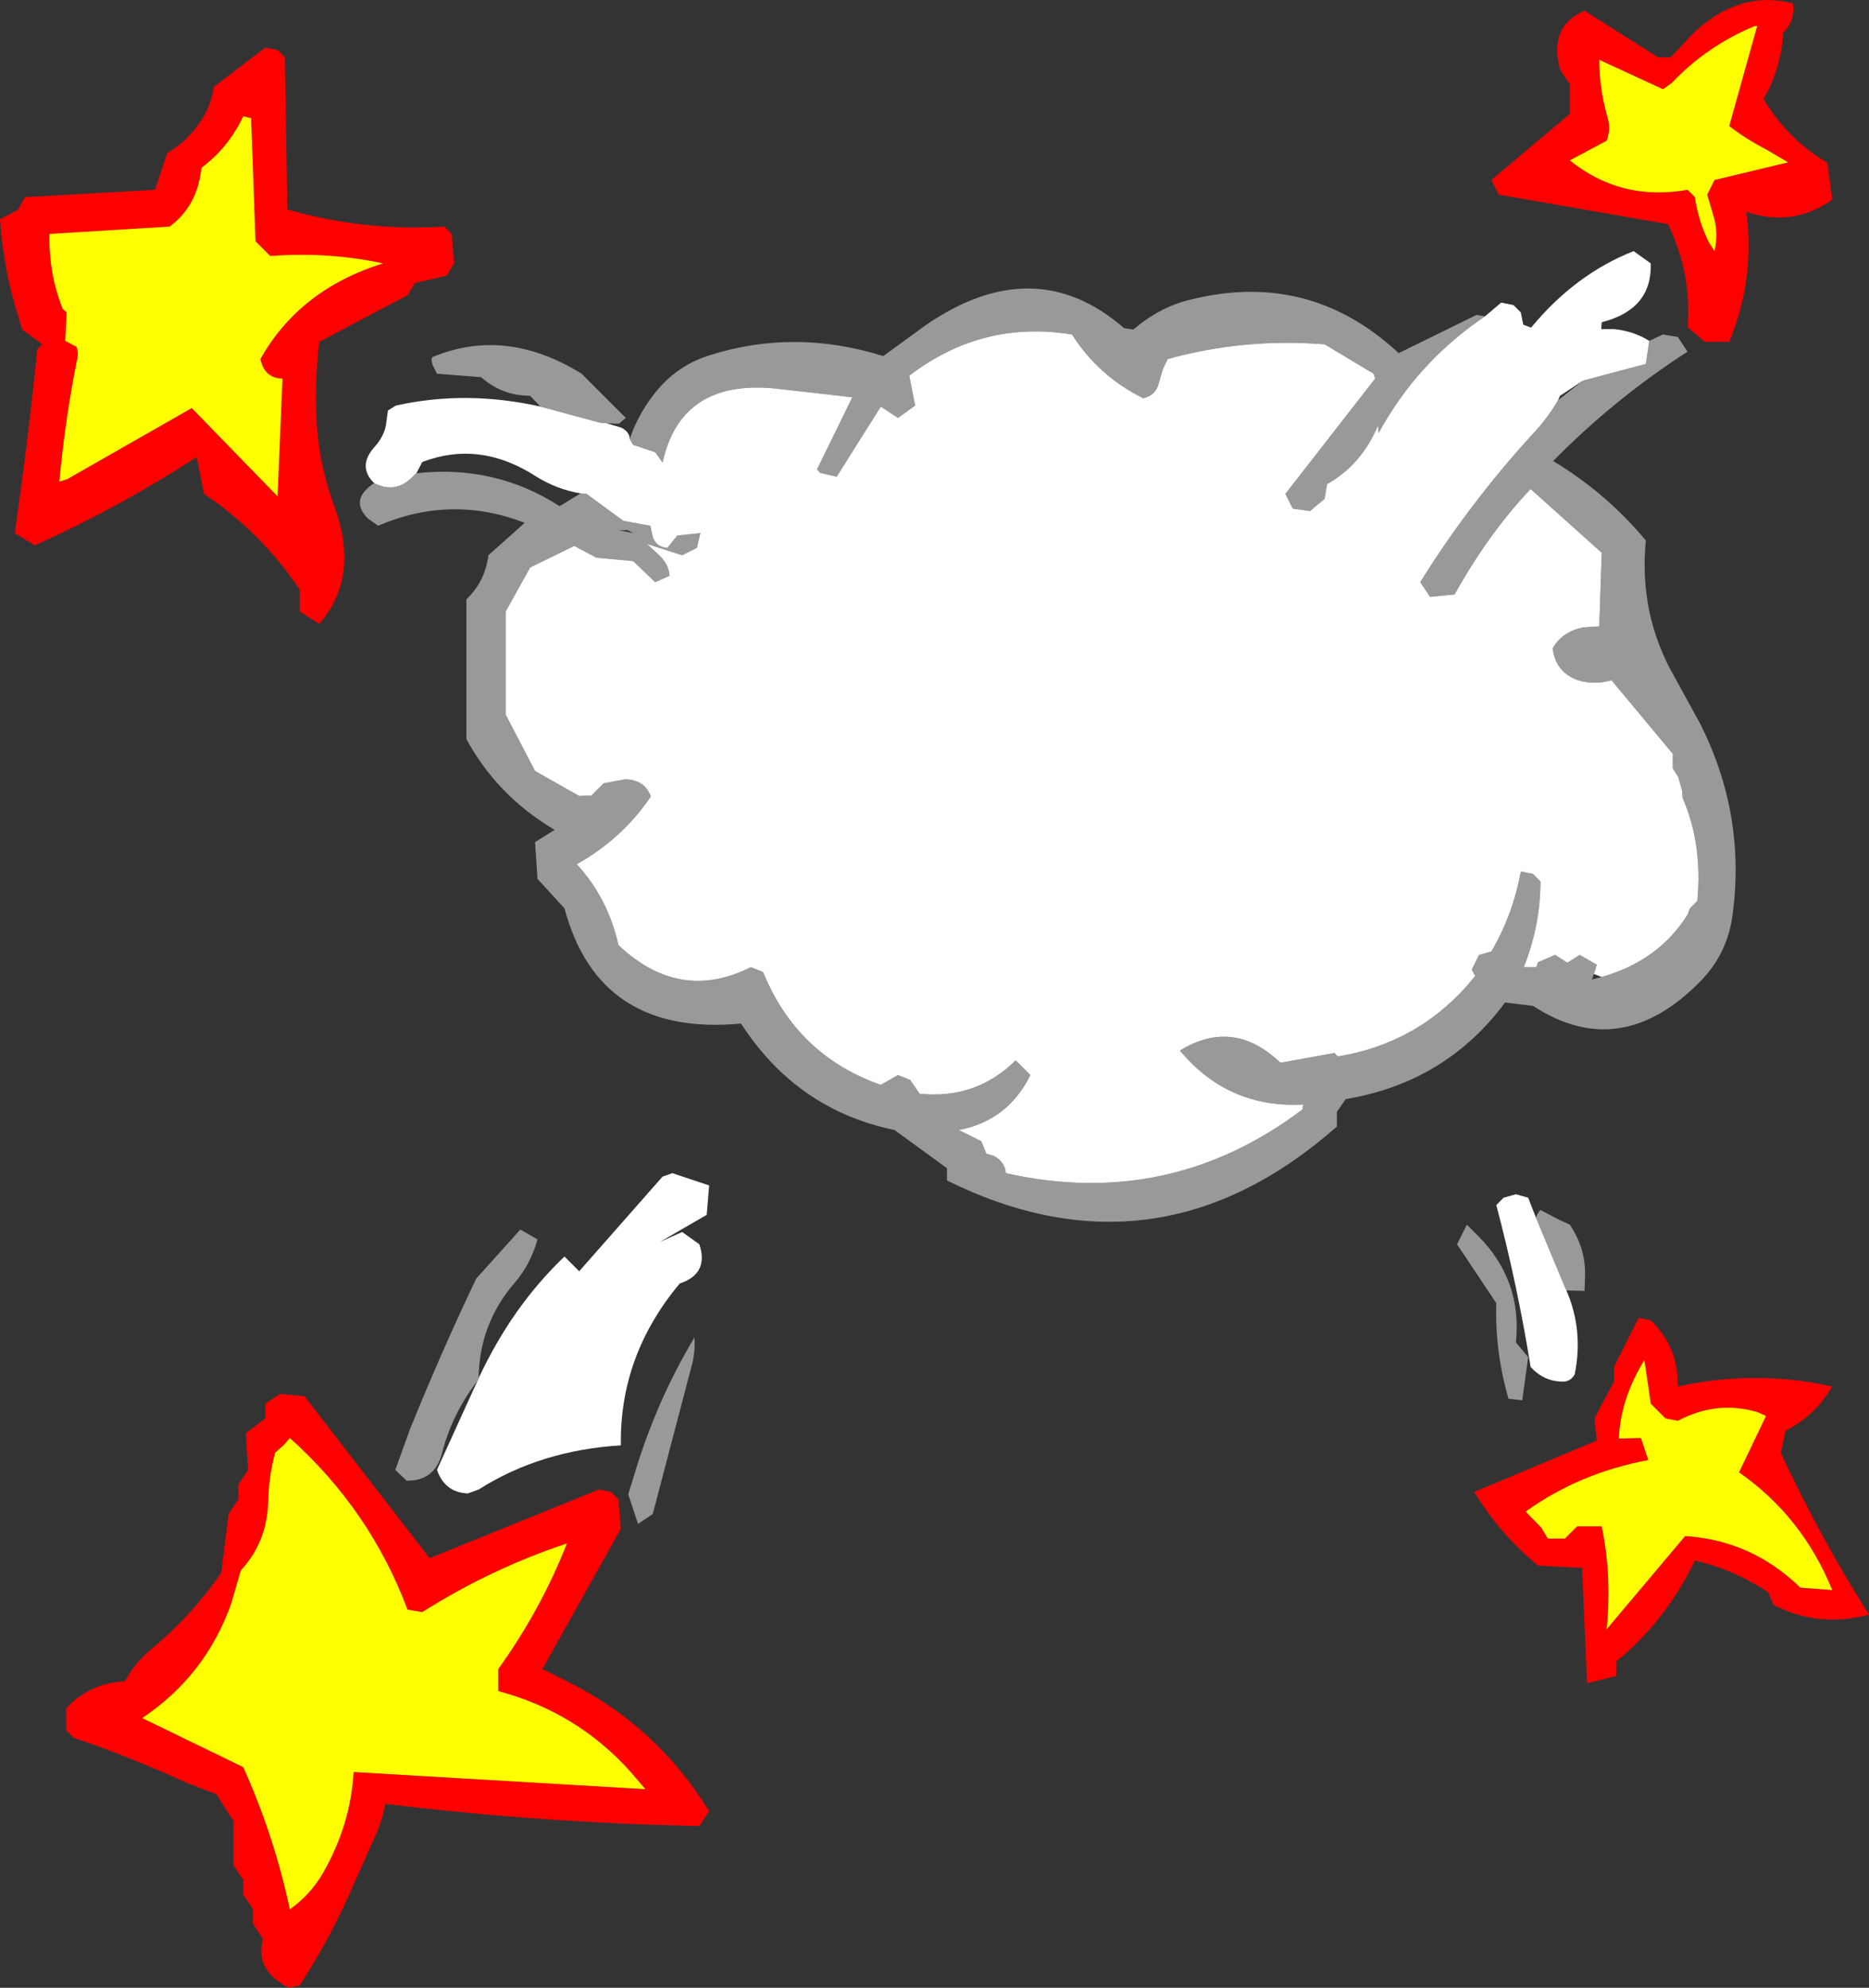
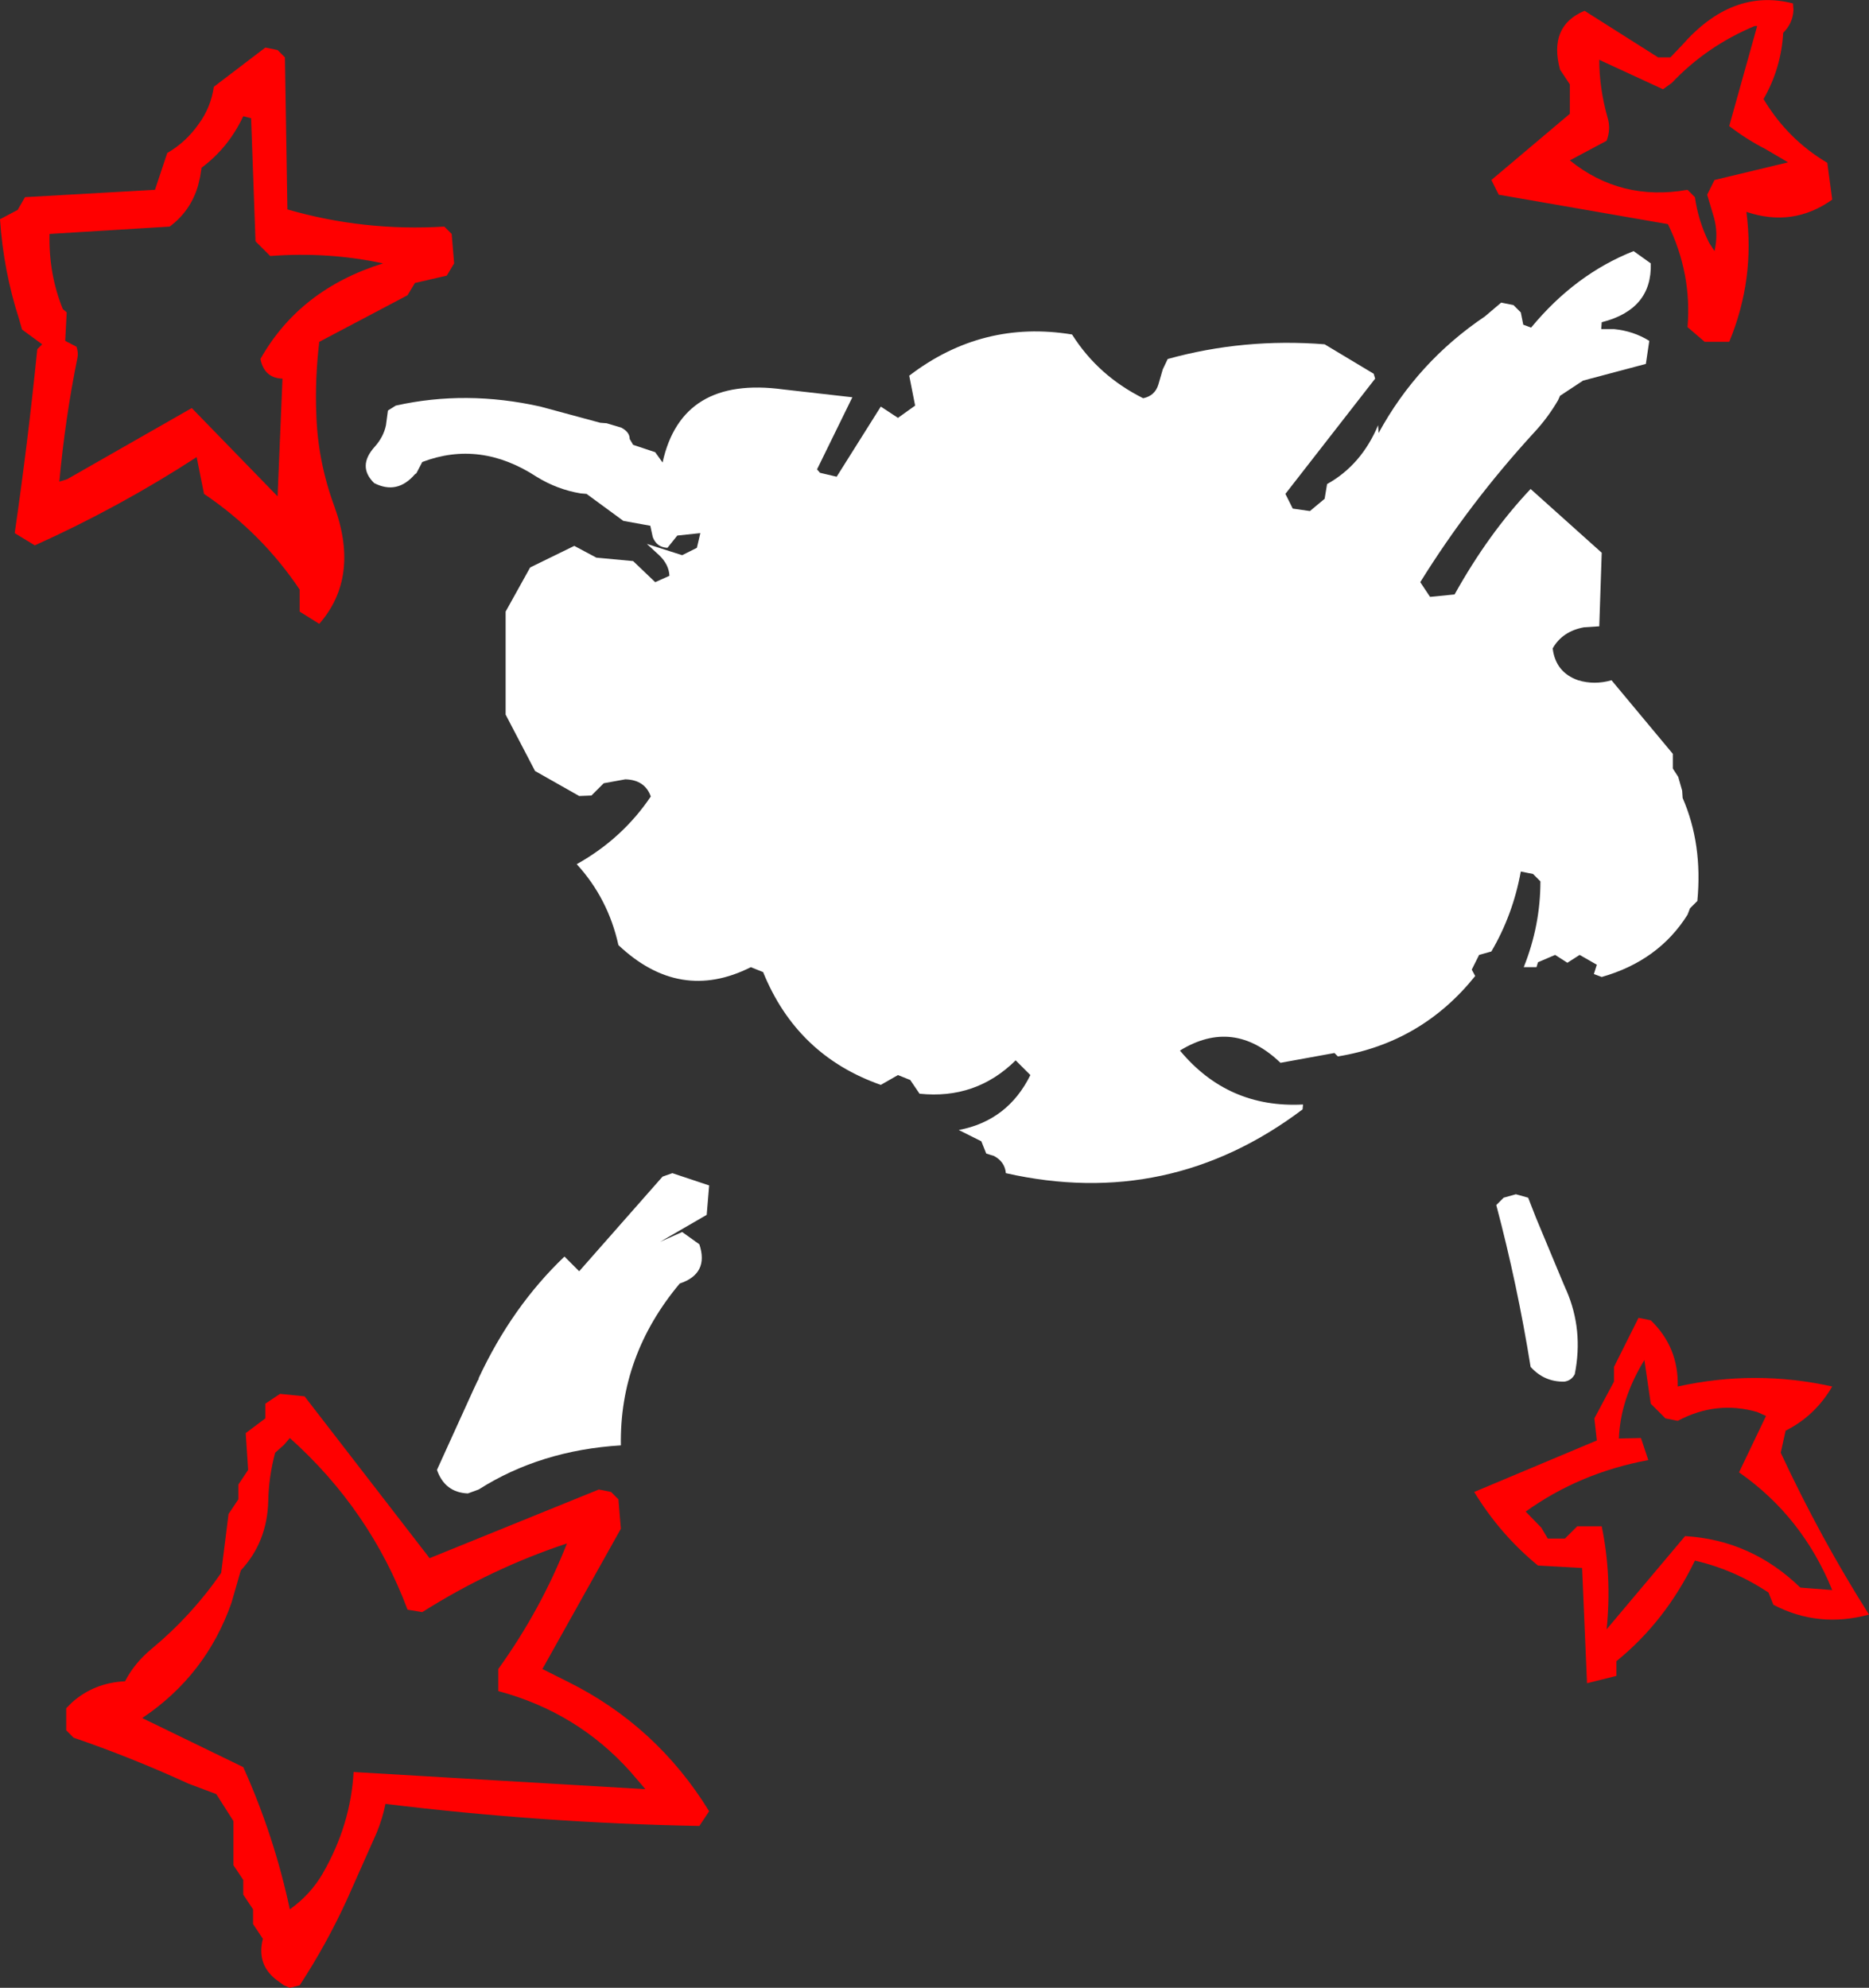
<svg xmlns="http://www.w3.org/2000/svg" height="202.65px" width="190.55px">
  <rect width="100%" height="100%" fill="#333333" stroke="none" />
  <g transform="matrix(1.0, 0.0, 0.0, 1.0, 109.55, 87.6)">
-     <path d="M-45.35 -42.85 Q-44.55 -45.2 -43.0 -47.25 -40.75 -50.25 -37.3 -51.35 -28.6 -54.15 -19.5 -51.3 L-15.1 -54.5 Q-4.05 -62.05 5.05 -54.15 L6.0 -54.0 Q8.3 -56.0 11.05 -56.85 23.65 -60.35 33.05 -51.6 L41.0 -55.5 41.85 -55.35 Q34.95 -50.7 31.0 -43.45 L30.95 -44.25 Q29.25 -40.2 25.75 -38.25 L25.5 -36.75 24.0 -35.5 22.25 -35.75 21.5 -37.25 30.65 -49.0 30.5 -49.5 25.5 -52.5 Q17.25 -53.15 9.5 -51.0 L9.0 -49.95 8.55 -48.4 Q8.2 -47.25 7.0 -47.0 2.4 -49.3 -0.25 -53.5 -9.4 -55.0 -16.85 -49.3 L-16.25 -46.25 -18.0 -45.0 -19.75 -46.15 -24.25 -39.0 -25.95 -39.4 -26.25 -39.75 -22.65 -47.1 -29.7 -47.9 Q-40.05 -49.3 -42.0 -40.45 L-42.75 -41.5 -45.0 -42.25 -45.35 -42.85 M58.6 -52.85 L60.0 -53.5 61.5 -53.25 62.5 -51.75 Q55.05 -46.95 48.8 -40.6 54.2 -37.35 58.25 -32.5 57.5 -24.9 61.25 -18.45 L63.8 -13.8 Q68.45 -4.55 67.1 5.6 66.6 9.6 63.8 12.45 55.65 20.75 46.75 14.95 L43.9 14.6 Q37.85 22.75 27.65 24.45 L26.75 25.75 26.75 27.25 Q8.45 43.35 -13.0 32.75 L-13.0 31.5 -18.35 27.6 Q-28.3 25.55 -34.0 16.75 -48.5 18.1 -52.0 5.0 L-54.75 2.0 -55.0 -1.75 -53.0 -3.0 Q-58.85 -6.45 -62.0 -12.25 L-62.0 -26.5 Q-60.1 -28.3 -59.75 -31.0 L-56.05 -34.3 Q-63.55 -37.2 -71.0 -34.0 L-72.05 -34.75 Q-73.95 -36.65 -71.4 -38.35 -69.05 -37.15 -67.25 -39.25 L-67.1 -39.35 Q-59.1 -40.25 -52.5 -36.0 L-50.35 -37.3 -49.75 -37.25 -46.0 -34.5 -43.25 -34.0 -43.0 -32.85 Q-42.6 -31.8 -41.5 -31.75 L-40.5 -33.0 -38.15 -33.25 -38.5 -31.75 -40.0 -31.0 -43.6 -32.15 -42.35 -31.0 Q-41.35 -30.05 -41.3 -28.9 L-42.75 -28.25 -45.0 -30.4 -48.75 -30.75 -51.0 -31.95 -55.5 -29.75 -58.0 -25.25 -58.0 -14.75 -55.0 -9.0 -50.5 -6.45 -49.25 -6.5 -48.0 -7.75 -45.8 -8.15 Q-43.8 -8.1 -43.2 -6.4 -46.1 -2.1 -50.75 0.5 -47.55 4.0 -46.5 8.75 -40.25 14.65 -33.0 11.0 L-31.75 11.5 Q-28.3 20.0 -19.75 23.0 L-18.0 22.0 -16.75 22.5 -15.8 23.9 Q-10.05 24.5 -6.0 20.5 L-4.5 22.0 Q-6.8 26.65 -11.8 27.6 L-9.5 28.75 -9.0 30.0 -8.2 30.25 Q-7.1 30.85 -7.0 32.0 9.65 35.75 23.25 25.5 L23.3 25.0 Q15.65 25.4 10.75 19.5 16.2 16.15 21.0 20.75 L26.5 19.75 26.85 20.1 Q35.4 18.7 40.85 11.9 L40.5 11.25 41.25 9.75 42.5 9.4 Q44.7 5.65 45.5 1.25 L46.75 1.5 47.5 2.25 Q47.5 6.75 45.8 11.0 L47.1 11.0 47.25 10.5 49.0 9.75 50.25 10.55 51.5 9.75 53.25 10.75 52.95 11.7 52.75 12.25 53.75 12.0 Q59.55 10.35 62.5 5.65 L62.75 5.0 63.5 4.25 Q64.05 -1.55 62.0 -6.25 L61.95 -7.0 61.55 -8.4 61.0 -9.25 61.0 -10.75 54.75 -18.25 Q53.0 -17.75 51.35 -18.25 49.05 -19.05 48.75 -21.5 49.75 -23.25 51.95 -23.65 L53.5 -23.75 53.75 -31.25 46.5 -37.75 Q42.2 -33.2 38.75 -27.0 L36.25 -26.75 35.25 -28.25 Q40.25 -36.3 46.85 -43.5 48.25 -45.0 49.3 -46.8 L51.85 -48.8 58.25 -50.5 58.6 -52.85 M-54.45 -46.15 L-55.5 -47.25 Q-58.35 -47.25 -60.5 -49.15 L-65.0 -49.5 -65.45 -50.4 Q-65.65 -51.05 -65.45 -51.2 -58.0 -54.3 -50.25 -49.5 L-45.75 -45.0 -46.45 -44.4 -47.7 -44.45 -48.35 -44.5 -54.45 -46.15 M47.05 36.55 Q47.2 36.05 47.5 35.75 L49.3 36.7 50.5 37.25 Q52.15 39.75 52.05 42.5 L52.0 44.0 50.15 43.95 50.1 43.85 49.8 43.15 47.05 36.55 M41.25 38.5 Q45.65 43.0 45.0 49.25 L46.25 50.75 45.65 55.15 44.25 55.0 Q42.85 50.2 43.0 45.25 L39.0 39.25 40.0 37.25 41.25 38.5 M-45.0 -33.25 L-45.55 -33.55 -46.45 -33.55 -45.0 -33.25 M-60.75 52.9 L-60.75 53.0 -60.85 53.15 Q-63.45 56.5 -64.5 60.6 -65.25 63.4 -68.1 63.35 L-69.25 62.25 -67.75 58.1 Q-64.55 50.2 -61.0 42.75 L-56.5 37.75 -54.75 38.75 Q-55.45 41.3 -57.1 43.2 -60.7 47.4 -60.75 52.9 M-45.5 64.75 L-44.9 62.8 Q-42.65 55.25 -38.75 48.75 -38.65 50.3 -39.05 51.7 L-43.0 66.75 -44.5 67.75 -45.5 64.75" fill="#999999" fill-rule="evenodd" stroke="none" />
    <path d="M60.75 -81.75 L61.9 -82.95 Q67.05 -88.85 73.25 -87.25 L73.3 -86.6 Q73.25 -85.25 72.25 -84.25 72.05 -80.65 70.25 -77.5 72.7 -73.4 76.75 -71.0 L77.25 -67.25 Q73.25 -64.4 68.5 -66.0 69.4 -59.15 66.75 -52.75 L64.25 -52.75 62.5 -54.25 Q62.95 -59.7 60.5 -64.75 L43.25 -67.75 42.5 -69.25 50.5 -76.0 50.5 -79.0 49.5 -80.5 Q48.3 -84.95 52.0 -86.5 L59.5 -81.75 60.75 -81.75 M66.75 -74.75 L69.6 -84.95 69.35 -84.95 Q64.45 -82.9 60.9 -79.15 L60.0 -78.5 53.5 -81.5 Q53.5 -78.6 54.35 -75.6 54.7 -74.45 54.25 -73.25 L50.5 -71.25 Q55.7 -67.05 62.5 -68.25 L63.25 -67.5 Q63.6 -65.05 64.7 -62.85 L65.25 -62.0 Q65.65 -63.75 65.2 -65.4 L64.5 -67.75 65.25 -69.25 72.75 -71.05 70.45 -72.4 Q68.5 -73.4 66.75 -74.75 M57.5 46.75 L58.75 47.0 Q61.6 49.75 61.5 53.75 69.4 52.0 77.25 53.75 75.5 56.75 72.5 58.25 L72.0 60.5 Q76.05 69.2 81.0 77.0 75.85 78.4 71.25 76.0 L70.75 74.75 Q67.2 72.4 63.25 71.5 60.25 77.7 55.25 81.75 L55.25 83.25 52.25 84.0 51.75 72.25 47.25 72.0 Q43.4 68.85 40.75 64.5 L53.25 59.25 53.0 57.0 55.0 53.25 55.0 51.75 57.5 46.75 M-83.95 -75.55 L-84.75 -75.75 Q-86.25 -72.55 -89.0 -70.5 L-89.15 -69.55 -89.35 -68.7 Q-90.1 -66.1 -92.25 -64.5 L-104.5 -63.75 Q-104.6 -59.7 -103.15 -56.1 L-102.75 -55.75 -102.9 -52.85 -101.75 -52.25 Q-101.55 -51.65 -101.65 -51.15 -102.9 -45.0 -103.5 -38.5 L-102.7 -38.75 -90.0 -46.0 -81.25 -37.0 -80.75 -49.0 Q-82.6 -49.05 -83.0 -51.0 -79.0 -58.1 -70.5 -60.75 -76.1 -61.95 -82.0 -61.5 L-83.5 -63.0 -83.95 -75.55 M69.6 56.35 Q65.45 55.15 61.5 57.25 L60.25 57.0 58.75 55.5 58.1 51.05 Q55.65 55.05 55.5 59.05 L57.75 59.0 58.5 61.25 Q51.5 62.55 46.0 66.5 L47.6 68.15 48.25 69.25 50.0 69.25 51.25 68.0 53.75 68.0 Q54.8 73.1 54.25 78.5 L62.25 69.0 Q69.0 69.4 74.0 74.25 L77.25 74.5 Q74.2 67.0 67.75 62.5 L70.5 56.75 69.6 56.35 M-87.75 -78.75 L-82.5 -82.75 -81.25 -82.5 -80.5 -81.75 -80.25 -66.25 Q-72.45 -64.0 -64.25 -64.5 L-63.5 -63.75 -63.25 -60.75 -64.0 -59.5 -67.25 -58.75 -68.0 -57.5 -77.0 -52.75 Q-77.45 -48.95 -77.3 -45.35 -77.15 -40.55 -75.45 -35.95 -72.85 -28.75 -77.0 -24.0 L-79.0 -25.25 -79.0 -27.5 Q-82.9 -33.3 -88.75 -37.25 L-89.5 -41.0 Q-97.35 -35.9 -106.0 -32.0 L-108.05 -33.25 Q-106.7 -42.55 -105.75 -52.0 L-105.25 -52.5 -107.3 -54.0 -107.6 -55.05 Q-109.2 -60.0 -109.55 -65.25 L-107.75 -66.2 -107.0 -67.5 -93.75 -68.25 -92.5 -72.0 Q-90.6 -73.1 -89.3 -74.95 -88.05 -76.65 -87.75 -78.75 M-46.5 65.25 L-46.25 68.25 -54.25 82.55 -51.65 83.85 Q-42.6 88.35 -37.25 97.05 L-38.25 98.55 Q-54.3 98.25 -70.25 96.3 -70.55 97.8 -71.15 99.25 L-74.15 106.0 Q-76.25 110.6 -79.0 114.8 L-80.0 115.05 -80.6 114.8 -81.15 114.4 Q-83.45 112.8 -82.75 110.05 L-83.75 108.55 -83.75 107.05 -84.75 105.55 -84.75 104.05 -85.75 102.55 -85.75 98.05 -87.5 95.3 -90.3 94.25 Q-96.2 91.55 -102.05 89.55 L-102.8 88.8 -102.8 86.55 -102.2 85.95 Q-99.95 83.95 -96.8 83.8 -95.85 81.95 -94.1 80.5 -90.0 77.1 -87.0 72.75 L-86.25 66.75 -85.25 65.25 -85.25 63.75 -84.25 62.25 -84.5 58.5 -82.5 57.0 -82.5 55.5 -81.0 54.5 -78.5 54.75 -65.75 71.25 -48.5 64.25 -47.25 64.5 -46.5 65.25 M-80.0 59.0 L-80.6 59.7 -81.5 60.5 Q-82.15 62.95 -82.2 65.4 -82.3 69.6 -85.0 72.5 L-85.95 75.8 Q-88.55 83.2 -95.05 87.55 L-84.75 92.55 Q-81.6 99.55 -80.0 107.05 -77.9 105.55 -76.65 103.4 -73.8 98.45 -73.5 93.05 L-43.75 94.8 -45.25 93.05 Q-50.7 86.95 -58.75 84.8 L-58.75 82.55 Q-54.4 76.5 -51.75 69.75 -59.45 72.3 -66.5 76.75 L-68.0 76.5 Q-71.8 66.35 -80.0 59.0" fill="#ff0000" fill-rule="evenodd" stroke="none" />
    <path d="M-45.35 -42.85 L-45.0 -42.25 -42.75 -41.5 -42.0 -40.45 Q-40.05 -49.3 -29.7 -47.9 L-22.65 -47.1 -26.25 -39.75 -25.95 -39.4 -24.25 -39.0 -19.75 -46.15 -18.0 -45.0 -16.25 -46.25 -16.85 -49.3 Q-9.4 -55.0 -0.25 -53.5 2.4 -49.3 7.0 -47.0 8.2 -47.25 8.55 -48.4 L9.0 -49.95 9.5 -51.0 Q17.25 -53.15 25.5 -52.5 L30.5 -49.5 30.65 -49.0 21.5 -37.25 22.25 -35.75 24.0 -35.5 25.5 -36.75 25.75 -38.25 Q29.25 -40.2 30.95 -44.25 L31.0 -43.45 Q34.95 -50.7 41.85 -55.35 L43.5 -56.75 44.75 -56.5 45.5 -55.75 45.75 -54.5 46.55 -54.2 Q51.05 -59.65 57.0 -62.0 L58.75 -60.75 Q58.9 -56.05 53.75 -54.75 L53.7 -54.05 55.0 -54.05 Q57.0 -53.85 58.6 -52.85 L58.25 -50.5 51.85 -48.8 49.5 -47.25 49.3 -46.8 Q48.25 -45.0 46.85 -43.5 40.25 -36.3 35.25 -28.25 L36.25 -26.75 38.75 -27.0 Q42.2 -33.2 46.5 -37.75 L53.75 -31.25 53.5 -23.75 51.95 -23.65 Q49.75 -23.25 48.75 -21.5 49.05 -19.05 51.35 -18.25 53.0 -17.75 54.75 -18.25 L61.0 -10.75 61.0 -9.25 61.55 -8.4 61.95 -7.0 62.0 -6.25 Q64.05 -1.55 63.5 4.25 L62.75 5.0 62.5 5.65 Q59.55 10.35 53.75 12.0 L52.95 11.7 53.25 10.75 51.5 9.75 50.25 10.55 49.0 9.75 47.25 10.5 47.1 11.0 45.8 11.0 Q47.5 6.75 47.5 2.25 L46.75 1.5 45.5 1.25 Q44.7 5.65 42.5 9.4 L41.25 9.75 40.5 11.25 40.85 11.9 Q35.4 18.7 26.85 20.1 L26.5 19.75 21.0 20.75 Q16.2 16.15 10.75 19.5 15.65 25.4 23.3 25.0 L23.25 25.5 Q9.65 35.75 -7.0 32.0 -7.1 30.85 -8.2 30.25 L-9.0 30.0 -9.5 28.75 -11.8 27.6 Q-6.8 26.65 -4.5 22.0 L-6.0 20.5 Q-10.05 24.5 -15.8 23.9 L-16.75 22.5 -18.0 22.0 -19.75 23.0 Q-28.3 20.0 -31.75 11.5 L-33.0 11.0 Q-40.25 14.65 -46.5 8.75 -47.55 4.0 -50.75 0.5 -46.1 -2.1 -43.2 -6.4 -43.8 -8.1 -45.8 -8.15 L-48.0 -7.75 -49.25 -6.5 -50.5 -6.45 -55.0 -9.0 -58.0 -14.75 -58.0 -25.25 -55.5 -29.75 -51.0 -31.95 -48.75 -30.75 -45.0 -30.4 -42.75 -28.25 -41.3 -28.9 Q-41.35 -30.05 -42.35 -31.0 L-43.6 -32.15 -40.0 -31.0 -38.5 -31.75 -38.15 -33.25 -40.5 -33.0 -41.5 -31.75 Q-42.6 -31.8 -43.0 -32.85 L-43.25 -34.0 -46.0 -34.5 -49.75 -37.25 -50.35 -37.3 Q-52.75 -37.7 -54.85 -39.0 -60.6 -42.75 -66.5 -40.5 L-67.1 -39.35 -67.25 -39.25 Q-69.05 -37.15 -71.4 -38.35 -73.15 -40.05 -71.35 -42.05 -70.45 -43.05 -70.2 -44.25 L-70.0 -45.75 -69.2 -46.25 Q-62.05 -47.85 -54.45 -46.15 L-48.35 -44.5 -47.7 -44.45 -46.2 -44.0 Q-45.35 -43.55 -45.35 -42.85 M47.05 36.55 L49.8 43.15 50.1 43.85 50.15 43.95 Q51.9 48.0 51.0 52.5 50.65 53.15 49.95 53.25 47.9 53.3 46.5 51.75 45.15 43.35 43.0 35.25 L43.75 34.5 45.0 34.15 46.25 34.5 47.05 36.55 M-60.75 52.9 Q-57.35 45.6 -52.0 40.5 L-50.5 42.0 -42.0 32.35 -41.0 32.0 -37.25 33.25 -37.5 36.25 -42.25 39.0 -40.0 38.0 -38.25 39.25 Q-37.25 42.25 -40.25 43.25 -46.4 50.6 -46.25 59.75 -54.45 60.25 -60.75 64.25 L-61.85 64.65 Q-64.2 64.55 -65.0 62.25 L-61.25 54.0 -60.85 53.15 -60.75 53.0 -60.75 52.9" fill="#ffffff" fill-rule="evenodd" stroke="none" />
-     <path d="M66.75 -74.75 Q68.5 -73.4 70.45 -72.4 L72.75 -71.05 65.25 -69.25 64.5 -67.75 65.2 -65.4 Q65.65 -63.75 65.25 -62.0 L64.7 -62.85 Q63.6 -65.05 63.25 -67.5 L62.5 -68.25 Q55.7 -67.05 50.5 -71.25 L54.25 -73.25 Q54.7 -74.45 54.35 -75.6 53.5 -78.6 53.5 -81.5 L60.0 -78.5 60.9 -79.15 Q64.45 -82.9 69.35 -84.95 L69.6 -84.95 66.75 -74.75 M69.6 56.35 L70.5 56.75 67.75 62.5 Q74.2 67.0 77.25 74.5 L74.0 74.25 Q69.0 69.4 62.25 69.0 L54.25 78.5 Q54.8 73.1 53.75 68.0 L51.25 68.0 50.0 69.25 48.25 69.25 47.6 68.15 46.0 66.5 Q51.5 62.55 58.5 61.25 L57.75 59.0 55.5 59.05 Q55.65 55.05 58.1 51.05 L58.75 55.5 60.25 57.0 61.5 57.25 Q65.45 55.15 69.6 56.35 M-83.95 -75.55 L-83.5 -63.0 -82.0 -61.5 Q-76.1 -61.95 -70.5 -60.75 -79.0 -58.1 -83.0 -51.0 -82.6 -49.05 -80.75 -49.0 L-81.25 -37.0 -90.0 -46.0 -102.7 -38.75 -103.5 -38.5 Q-102.9 -45.0 -101.65 -51.15 -101.55 -51.65 -101.75 -52.25 L-102.9 -52.85 -102.75 -55.75 -103.15 -56.1 Q-104.6 -59.7 -104.5 -63.75 L-92.25 -64.5 Q-90.1 -66.1 -89.35 -68.7 L-89.15 -69.55 -89.0 -70.5 Q-86.25 -72.55 -84.75 -75.75 L-83.95 -75.55 M-80.0 59.0 Q-71.8 66.35 -68.0 76.5 L-66.5 76.75 Q-59.45 72.3 -51.75 69.75 -54.4 76.5 -58.75 82.55 L-58.75 84.8 Q-50.7 86.95 -45.25 93.05 L-43.75 94.8 -73.5 93.05 Q-73.8 98.45 -76.65 103.4 -77.9 105.55 -80.0 107.05 -81.6 99.55 -84.75 92.55 L-95.05 87.55 Q-88.55 83.2 -85.95 75.8 L-85.0 72.5 Q-82.3 69.6 -82.2 65.4 -82.15 62.95 -81.5 60.5 L-80.6 59.7 -80.0 59.0" fill="#ffff00" fill-rule="evenodd" stroke="none" />
  </g>
</svg>